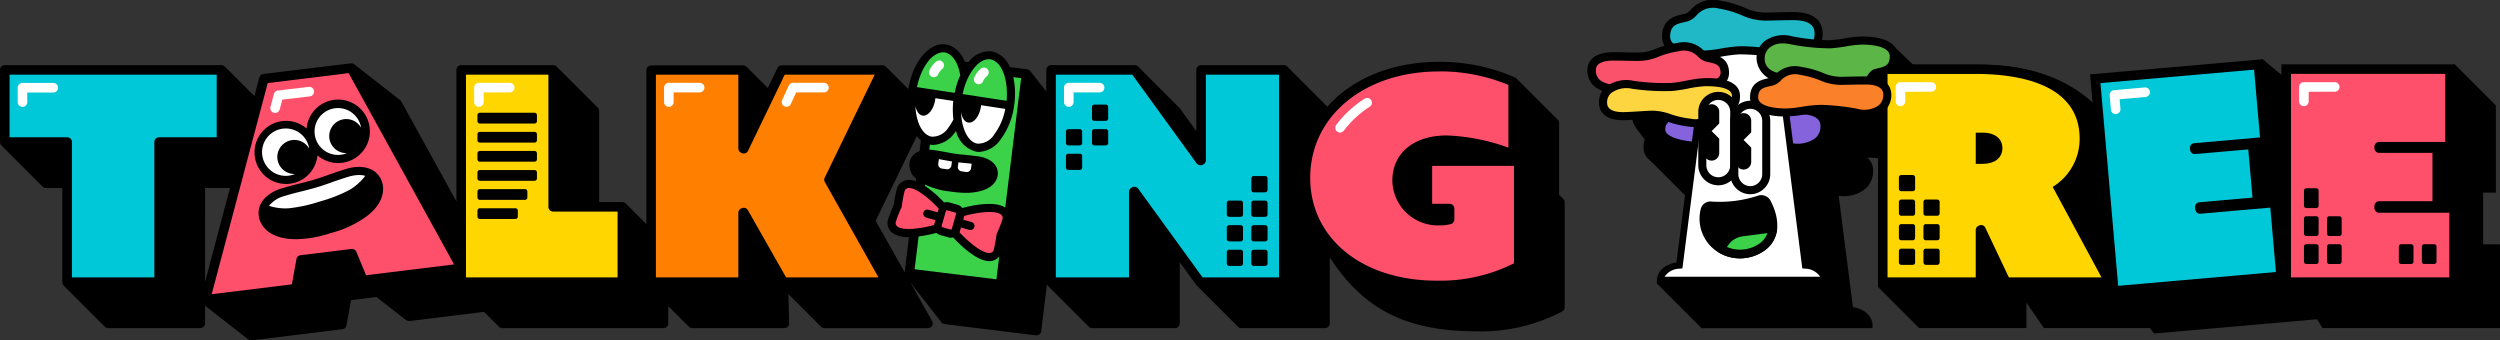
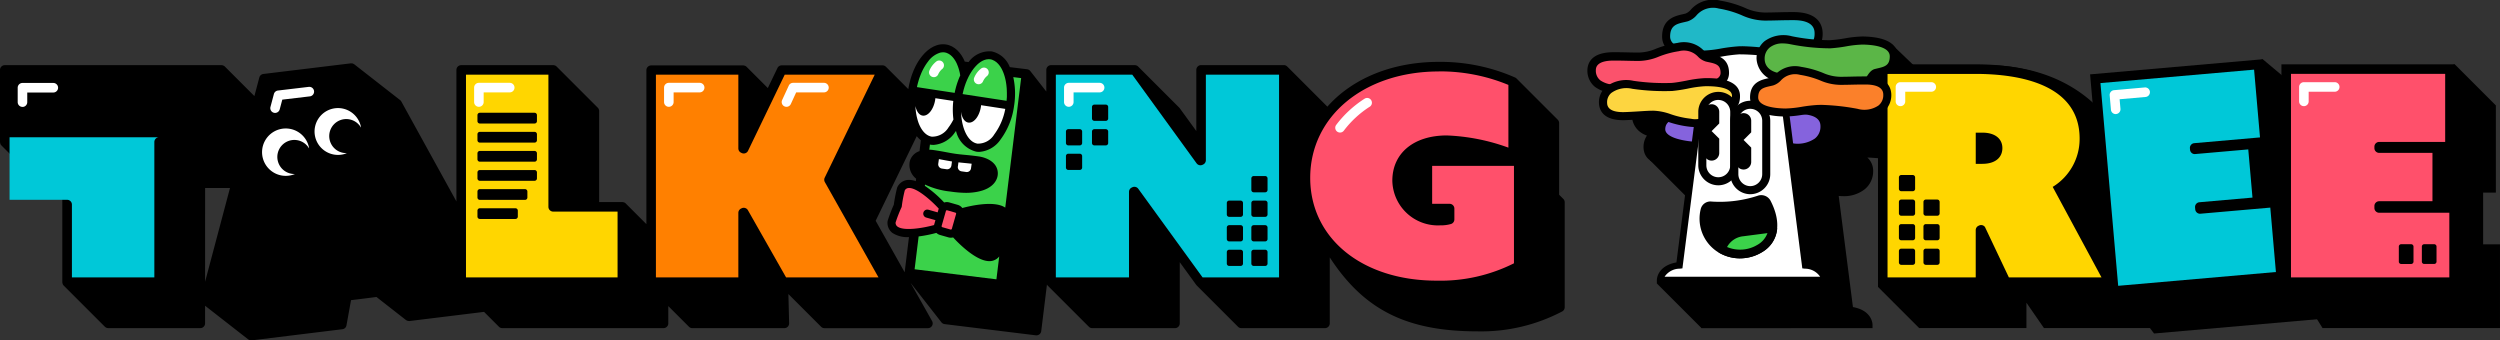
<svg xmlns="http://www.w3.org/2000/svg" width="275" height="37.447">
  <rect width="100%" height="100%" fill="#333333" stroke="none" />
  <defs>
    <clipPath id="a">
      <path data-name="長方形 2996" fill="none" d="M0 0h275v37.447H0z" />
    </clipPath>
  </defs>
  <g data-name="グループ 4644">
    <path data-name="パス 12788" d="M181.472 17.608l7.177 7.177 1.5-7.831z" />
    <path data-name="パス 12789" d="M212.441 9.039l-4.365-4.184-4.746 4.766.912 2.778z" />
    <path data-name="パス 12790" d="M183.946 30.239l13.027-2.228v8.078h-9.81l-4.91-4.908z" />
    <g data-name="グループ 4643">
      <g data-name="グループ 4642" clip-path="url(#a)">
        <path data-name="パス 12791" d="M211.358 13.352c.087-.023.18-.044.275-.066.761-.171 2.033-.458 2.033-2.192 0-.965-.67-2.125-3.861-2.176a12.737 12.737 0 00-1.974.211 15.347 15.347 0 01-1.632.2c-.24.01-.529.005-.842-.011a3.082 3.082 0 00.04-.468c0-.887-.417-2.374-3.21-2.374-.8 0-1.3.013-1.8.026-.424.011-.825.022-1.374.022A5.416 5.416 0 01196.824 6a11.627 11.627 0 00-2.713-.788 3.237 3.237 0 00-3.215 1 1.529 1.529 0 01-.564.423c-.1.026-.208.05-.318.076-.851.192-2.276.515-2.276 2.457a1.965 1.965 0 00.166.808c-.308.1-.583.2-.841.291a4.993 4.993 0 01-1.9.421c-.48 0-.829-.008-1.2-.017a55.43 55.43 0 00-1.57-.021c-2.507 0-2.881 1.27-2.881 2.026a2.277 2.277 0 00.835 1.787 2.705 2.705 0 00.816.452 2.225 2.225 0 00-.373 1.339c.03.74.446 1.964 2.937 1.87.7-.027 1.139-.056 1.567-.083a43.14 43.14 0 011.2-.065 4.087 4.087 0 011 .083 1.887 1.887 0 00-.3 1.065c0 1.49 1.922 2.039 3.7 2.227l-1.589 12.426c-2.139.39-2.155 1.881-2.155 1.947v.367h18.828v-.367c0-.066-.016-1.558-2.155-1.947l-1.565-12.224c.161.014.321.024.476.024a3.67 3.67 0 002.382-.756 2.542 2.542 0 00.931-1.992 1.98 1.98 0 00-.636-1.5 25 25 0 013.654.418 5.2 5.2 0 00.992.1 3.154 3.154 0 002.039-.651 2.328 2.328 0 00.854-1.833 1.9 1.9 0 00-1.693-1.931.26.26 0 01.1-.079" />
        <path data-name="パス 12792" d="M225.796 20.558a6.175 6.175 0 002.962-5.318c0-5.967-6.609-7.111-11.46-7.111h-9.669v22.385h9.7v-5.2a.526.526 0 01.3-.475l.068-.032a.526.526 0 01.651.166l2.627 5.54h10.19zm-7.748-2.535h-.716v-3.432h.716c1.5 0 2.214.742 2.214 1.7s-.684 1.731-2.214 1.731" />
        <path data-name="パス 12793" d="M232.931 31.565h-12.618l-1.929-4.068v4.068h-11.805V7.077H217.3c8.069 0 12.511 2.9 12.511 8.163a7.085 7.085 0 01-2.658 5.617zm-11.287-2.1h7.762l-4.989-9.247.8-.532a5.134 5.134 0 002.5-4.443c0-2.765-1.805-6.06-10.408-6.06h-8.626v20.279h7.6v-4.147a1.585 1.585 0 01.9-1.424l.069-.033a1.579 1.579 0 011.954.5l.1.166zm-3.6-10.387h-1.768v-5.539h1.768c2.256 0 3.266 1.383 3.266 2.753 0 1.385-1.01 2.783-3.266 2.783m.336-3.416v1.3c.826-.089.826-.513.826-.663 0-.363-.277-.575-.826-.633" />
        <path data-name="パス 12794" d="M246.371 21.057l5.838-.511.464 5.3-5.838.511a.526.526 0 00-.478.57l.019.215a.526.526 0 00.57.478l7.686-.672.619 7.084L237.9 35.55l-1.951-22.3 16.9-1.478.652 7.454-7.232.633a.526.526 0 00-.478.57l.013.153a.526.526 0 00.57.478" />
        <path data-name="パス 12795" d="M256.39 34.985l-19.446 1.7L233 31.434l1.81-19.144 14.093-5.773 4.9 4.111.836 9.549-1.395.122.5 5.666 1.849-.162zm-17.536-.578l15.255-1.335-.436-4.989-6.638.581a1.579 1.579 0 01-1.709-1.434l-.019-.215a1.58 1.58 0 011.434-1.709l4.79-.419-.28-3.2-4.79.419a1.58 1.58 0 01-1.709-1.434l-.013-.153a1.579 1.579 0 011.434-1.709l6.184-.541-.469-5.358-14.8 1.3z" />
        <path data-name="パス 12796" d="M266.233 21.339h5.86v5.318h-5.86a.526.526 0 00-.526.526v.216a.526.526 0 00.526.526h7.715v7.111h-17.417V12.651h16.962v7.482h-7.26a.526.526 0 00-.526.526v.155a.526.526 0 00.526.526" />
        <path data-name="パス 12797" d="M274.998 36.087h-19.519l-3.471-5.574 3.471-18.914 14.543-4.523 4.522 4.523v9.588h-1.4v5.688h1.854zm-17.417-2.1h15.317v-5.01h-6.664a1.579 1.579 0 01-1.578-1.578v-.212a1.579 1.579 0 011.578-1.578h4.808v-3.222h-4.808a1.579 1.579 0 01-1.578-1.578v-.154a1.579 1.579 0 011.578-1.578h6.208v-5.373h-14.86z" />
        <path data-name="パス 12798" d="M230.32 25.08a6.175 6.175 0 002.962-5.318c0-5.967-6.609-7.111-11.46-7.111h-9.672v22.385h9.7v-5.2a.526.526 0 01.3-.475l.068-.032a.526.526 0 01.651.166l2.627 5.54h10.19zm-7.748-2.535h-.717v-3.431h.717c1.5 0 2.213.742 2.213 1.7s-.684 1.731-2.213 1.731" />
        <path data-name="パス 12799" d="M237.454 36.088h-12.618l-3.857-5.578 1.928 1.506v4.068h-11.805l-4.523-4.523 4.523-19.961 5.527-4.436h1.755c10.837 0 15.95 7.335 15.95 12.6a7.085 7.085 0 01-2.658 5.617zm-11.287-2.1h7.762l-4.989-9.247.8-.532a5.134 5.134 0 002.5-4.443c0-2.765-1.805-6.06-10.408-6.06h-8.617v20.279h7.6v-4.147a1.585 1.585 0 01.9-1.424l.069-.033a1.579 1.579 0 011.955.5l.1.166zm-3.6-10.387h-1.768v-5.539h1.768c2.256 0 3.266 1.383 3.266 2.753 0 1.385-1.01 2.783-3.266 2.783m.336-3.416v1.3c.826-.089.826-.513.826-.663 0-.363-.277-.575-.826-.633" />
        <path data-name="パス 12800" d="M241.471 16.946l5.838-.511.464 5.3-5.838.511a.526.526 0 00-.478.57l.019.215a.526.526 0 00.57.478l7.686-.672.619 7.084L233 31.439l-1.951-22.3 16.9-1.478.652 7.454-7.232.633a.526.526 0 00-.478.57l.013.153a.526.526 0 00.57.478" />
        <path data-name="パス 12801" d="M251.491 30.874l-19.447 1.7L229.91 8.18l18.993-1.662.836 9.549-1.395.118.5 5.666 1.848-.162zm-17.534-.578l15.253-1.335-.437-4.989-6.638.581a1.579 1.579 0 01-1.709-1.434l-.019-.215a1.58 1.58 0 011.434-1.709l4.79-.419-.28-3.2-4.79.419a1.58 1.58 0 01-1.709-1.434l-.013-.153a1.579 1.579 0 011.434-1.709l6.185-.541-.469-5.358-14.8 1.3z" />
        <path data-name="パス 12802" d="M261.71 16.817h5.86v5.318h-5.86a.526.526 0 00-.526.526v.216a.526.526 0 00.526.526h7.716v7.111h-17.418V8.129h16.962v7.482h-7.26a.526.526 0 00-.526.526v.154a.526.526 0 00.526.526" />
        <path data-name="パス 12803" d="M270.478 31.565h-19.521V7.076h19.065v9.586h-1.4v5.688h1.855zm-17.417-2.1h15.314v-5.011h-6.664a1.579 1.579 0 01-1.575-1.578v-.216a1.579 1.579 0 011.578-1.578h4.808v-3.214h-4.808a1.579 1.579 0 01-1.578-1.581v-.154a1.579 1.579 0 011.578-1.578h6.208V9.18h-14.861z" />
        <path data-name="パス 12804" d="M225.796 20.558a6.175 6.175 0 002.962-5.318c0-5.967-6.609-7.111-11.46-7.111h-9.669v22.385h9.7v-5.2a.526.526 0 01.3-.475l.068-.032a.526.526 0 01.651.166l2.627 5.54h10.19zm-7.748-2.535h-.716v-3.432h.716c1.5 0 2.214.742 2.214 1.7s-.684 1.731-2.214 1.731" fill="#ffd600" />
        <path data-name="パス 12805" d="M241.471 16.946l5.838-.511.464 5.3-5.838.511a.526.526 0 00-.478.57l.019.215a.526.526 0 00.57.478l7.686-.672.619 7.084L233 31.439l-1.951-22.3 16.9-1.478.652 7.454-7.232.633a.526.526 0 00-.478.57l.013.153a.526.526 0 00.57.478" fill="#00c8d8" />
        <path data-name="パス 12806" d="M261.71 16.817h5.86v5.318h-5.86a.526.526 0 00-.526.526v.216a.526.526 0 00.526.526h7.716v7.111h-17.418V8.129h16.962v7.482h-7.26a.526.526 0 00-.526.526v.154a.526.526 0 00.526.526" fill="#ff506b" />
        <path data-name="パス 12807" d="M171.963 21.877l-.457-.457v-7.879a.528.528 0 00-.154-.372l-4.529-4.529s-.006 0-.008-.005a.526.526 0 00-.135-.1 20.36 20.36 0 00-8.412-1.729c-5.2 0-9.56 1.873-12.257 4.928l-4.419-4.419a.535.535 0 00-.371-.154h-9.1a.526.526 0 00-.526.526v6.728l-1.82-2.507a.476.476 0 00-.054-.063l-4.529-4.529s-.008 0-.012-.008a.526.526 0 00-.147-.1l-.033-.01a.518.518 0 00-.166-.033h-9.214a.526.526 0 00-.526.526v2.378l-1.764-2.257a.516.516 0 00-.152-.131c-.016-.01-.035-.012-.052-.02a.522.522 0 00-.134-.044h-.013l-1.9-.233a2.778 2.778 0 00-2-1.731 2.849 2.849 0 00-2.535 1.174l-.422-.052c-.03-.07-.058-.142-.09-.209l-.018-.039a3.918 3.918 0 00-.174-.314c-.014-.024-.027-.05-.042-.072a3.345 3.345 0 00-.165-.233c-.025-.034-.05-.071-.076-.1-.047-.057-.1-.107-.145-.16s-.077-.087-.117-.126-.081-.068-.122-.1-.1-.092-.16-.132c-.035-.025-.073-.044-.109-.067a2.188 2.188 0 00-.192-.117c-.052-.027-.108-.045-.162-.068s-.1-.048-.159-.066a2.143 2.143 0 00-.34-.081 2.207 2.207 0 00-1.042.1c-.028.01-.055.023-.083.034a2.721 2.721 0 00-.255.107c-.034.017-.067.039-.1.057a3.705 3.705 0 00-.233.136c-.03.02-.058.044-.088.064a4.01 4.01 0 00-.24.183l-.063.058a4.171 4.171 0 00-.256.244l-.039.043c-.091.1-.181.2-.268.31l-.008.01-.019.026a5.794 5.794 0 00-.244.336l-.013.02a5.918 5.918 0 00-.233.38l-.011.019a7.754 7.754 0 00-.212.407l-.014.031a7.697 7.697 0 00-.184.42l-.022.058a8.1 8.1 0 00-.303.91c-.019.07-.034.141-.052.211-.025.1-.052.2-.074.308a8.85 8.85 0 00-.081.442l-2.472-2.472h-.005a.518.518 0 00-.133-.094c-.014-.007-.027-.011-.041-.016a.515.515 0 00-.117-.031.347.347 0 00-.047-.006.248.248 0 00-.029 0H85.993a.525.525 0 00-.474.3l-1.059 2.2-2.34-2.34a.523.523 0 00-.162-.109c-.011 0-.024 0-.035-.008a.539.539 0 00-.16-.032H71.629a.526.526 0 00-.526.526v16.93l-2.274-2.274a.526.526 0 00-.182-.116.455.455 0 00-.072-.014.491.491 0 00-.118-.024h-2.55V12.218a.524.524 0 00-.154-.372l-4.529-4.529a.532.532 0 00-.163-.109.337.337 0 00-.035-.008.521.521 0 00-.16-.033H50.732a.526.526 0 00-.526.526v14.465l-6.058-10.989a.525.525 0 00-.137-.16l-5.047-3.94c-.01-.008-.022-.01-.032-.016s-.01 0-.014-.007a.527.527 0 00-.1-.05.538.538 0 00-.056-.019.3.3 0 00-.043 0 .549.549 0 00-.089-.008h-.053L28.97 8.136a.526.526 0 00-.444.387l-.543 2.046-3.249-3.249a.526.526 0 00-.148-.1l-.039-.016a.521.521 0 00-.18-.036H.526A.526.526 0 000 7.689v7.933a.5.5 0 00.023.115.568.568 0 00.015.078.53.53 0 00.115.179l4.529 4.529a.526.526 0 00.372.154h1.8v10.362c0 .012.006.021.007.033a.5.5 0 00.028.138c.006.017.01.033.017.05a.509.509 0 00.1.15l4.529 4.529a.526.526 0 00.372.154h10.126a.526.526 0 00.526-.526v-1.936l4.742 3.7a.531.531 0 00.388.108l9.977-1.225a.52.52 0 00.156-.045.364.364 0 00.039-.024h.005a.5.5 0 00.087-.06.511.511 0 00.038-.044.478.478 0 00.058-.076.565.565 0 00.027-.06.5.5 0 00.027-.062v-.026c0-.008.006-.015.008-.023l.088-.487.414-2.289 1.419-.174 1.368-.175h.011l3.243 2.534c.01.007.022.011.032.017a.526.526 0 00.237.085.39.39 0 00.054.009.527.527 0 00.064 0l2.986-.367 5.22-.641 1.636 1.636a.526.526 0 00.372.154h17.732a.526.526 0 00.526-.526v-1.901l2.274 2.274a.526.526 0 00.372.154h10.119a.525.525 0 00.526-.539l-.081-3.213 3.6 3.6a.526.526 0 00.372.154h11.375a.526.526 0 00.459-.784l-2.369-4.208 3.395 4.345a.524.524 0 00.35.2l10.044 1.234h.064a.526.526 0 00.522-.462l.629-5.12a.53.53 0 00.083.109l4.529 4.529a.524.524 0 00.372.154h9.1a.526.526 0 00.526-.526v-6.729l1.82 2.507c.012.016.026.028.039.042s.009.015.015.021l4.529 4.529a.525.525 0 00.372.154h9.2a.526.526 0 00.526-.526v-7.252c3.812 5.857 8.568 8.134 16.284 8.134a19.154 19.154 0 009.3-2.2.527.527 0 00.258-.453V22.249a.526.526 0 00-.154-.372m-149.4-1.2H25.3l-2.741 10.319zm78.585-4.053a1.613 1.613 0 00-1.057 1.071 1.913 1.913 0 00.684 1.959l-.034.279a2.093 2.093 0 00-.924-.137 1.409 1.409 0 00-1.1.775.446.446 0 00-.042.109 17.527 17.527 0 00-.356 1.835 17.693 17.693 0 00-.668 1.746.437.437 0 00-.022.114 1.406 1.406 0 00.526 1.24 3.009 3.009 0 001.832.465l-.475 3.869-3.189-5.666 4.518-9.307a2.868 2.868 0 00.454.452z" />
-         <path data-name="パス 12808" d="M7.911 30.513h9.067v-14.89a.526.526 0 01.526-.526h6.333V8.215H1.052v6.881h6.333a.526.526 0 01.526.526z" fill="#00c8d8" />
+         <path data-name="パス 12808" d="M7.911 30.513h9.067v-14.89a.526.526 0 01.526-.526h6.333H1.052v6.881h6.333a.526.526 0 01.526.526z" fill="#00c8d8" />
        <path data-name="パス 12809" d="M86.469 30.513h10.165l-5.9-10.482a.526.526 0 01-.015-.488l5.5-11.328h-9.9l-4.033 8.37a.524.524 0 01-.7.246l-.068-.032a.526.526 0 01-.3-.475V8.215h-9.067v22.3h9.067v-7.1a.526.526 0 01.3-.474l.068-.033a.527.527 0 01.684.215z" fill="#ff8000" />
        <path data-name="パス 12810" d="M158.267 7.861c-8.195 0-14.143 4.92-14.143 11.7 0 6.659 5.719 11.311 13.906 11.311a18 18 0 008.506-1.909V18.246h-9v4.173h1.919a.526.526 0 01.526.526v1.193a.526.526 0 01-.367.5 3.915 3.915 0 01-1.178.15 5.011 5.011 0 01-5.279-4.912c0-3.023 2.352-4.977 5.992-4.977a22.19 22.19 0 016.775 1.342v-6.9a19.614 19.614 0 00-7.658-1.487" fill="#ff506b" />
        <path data-name="パス 12811" d="M107.593 21.079a6.556 6.556 0 01-1.34.134 12.257 12.257 0 01-1.709-.143 8.617 8.617 0 01-2.792-.768l-.017.14a12.528 12.528 0 012.124 1.833.992.992 0 01.565-.007l.919.263a.992.992 0 01.512.35c.9-.243 3.541-.851 4.722-.042l1.749-14.249-.865-.106a8.489 8.489 0 01.083 3.187 7.954 7.954 0 01-1.48 3.67 3.091 3.091 0 01-2.351 1.367 2.173 2.173 0 01-.326-.025 3.041 3.041 0 01-2.227-2.283c-.042.058-.082.118-.125.173a3.09 3.09 0 01-2.351 1.367 2.172 2.172 0 01-.326-.024c-.023 0-.043-.012-.066-.016l-.069.565a3.793 3.793 0 01.409.033c.627.089 1.073.172 1.481.249.335.063.645.122 1.016.174s.686.082 1.025.114c.414.039.865.082 1.493.171.968.136 2.1.7 2.113 1.855.007.761-.559 1.691-2.169 2.017" fill="#3bd24a" />
        <path data-name="パス 12812" d="M109 28.716a1.518 1.518 0 01-.171.01c-1.481 0-3.445-2.021-3.986-2.61a.979.979 0 01-.521-.007l-.92-.263a.985.985 0 01-.4-.227 14.606 14.606 0 01-1.953.39l-.443 3.611 9 1.105.309-2.515a1.359 1.359 0 01-.918.507" fill="#3bd24a" />
        <path data-name="パス 12813" d="M60.851 23.276a.526.526 0 01-.526-.526V8.215h-9.067v22.3h16.674v-7.239zm-3.891.548a.263.263 0 01-.263.263h-3.914a.263.263 0 01-.263-.263v-.653a.263.263 0 01.263-.263h3.914a.263.263 0 01.263.263zm1.052-2.1a.263.263 0 01-.263.263h-4.966a.263.263 0 01-.263-.263v-.657a.263.263 0 01.263-.263h4.966a.263.263 0 01.263.263zm1.052-2.1a.263.263 0 01-.263.263h-6.018a.263.263 0 01-.263-.263v-.657a.263.263 0 01.263-.263h6.018a.263.263 0 01.263.263zm0-2.1a.263.263 0 01-.263.263h-6.018a.263.263 0 01-.263-.263v-.657a.263.263 0 01.263-.263h6.018a.263.263 0 01.263.263zm0-2.1a.263.263 0 01-.263.263h-6.018a.263.263 0 01-.263-.263v-.657a.263.263 0 01.263-.263h6.018a.263.263 0 01.263.263zm0-2.1a.263.263 0 01-.263.263h-6.018a.263.263 0 01-.263-.263v-.657a.263.263 0 01.263-.263h6.018a.263.263 0 01.263.263z" fill="#ffd600" />
        <path data-name="パス 12814" d="M132.645 8.215v9.407a.526.526 0 01-.3.475l-.068.032a.525.525 0 01-.652-.165l-7.075-9.749h-8.408v22.3h8.048v-9.409a.526.526 0 01.3-.475l.068-.032a.526.526 0 01.651.166l7.075 9.749h8.412v-22.3zm-13.609 10.216a.262.262 0 01-.263.263h-1.256a.262.262 0 01-.263-.263v-1.26a.263.263 0 01.263-.263h1.256a.263.263 0 01.263.263zm0-2.7a.263.263 0 01-.263.263h-1.256a.263.263 0 01-.263-.263v-1.26a.263.263 0 01.263-.263h1.256a.263.263 0 01.263.263zm2.864 0a.263.263 0 01-.263.263h-1.256a.263.263 0 01-.263-.263v-1.26a.263.263 0 01.263-.263h1.256a.263.263 0 01.263.263zm0-2.7a.262.262 0 01-.263.263h-1.256a.262.262 0 01-.263-.263v-1.26a.262.262 0 01.263-.263h1.256a.262.262 0 01.263.263zm14.83 15.96a.263.263 0 01-.263.263h-1.255a.263.263 0 01-.263-.263v-1.258a.263.263 0 01.263-.263h1.255a.263.263 0 01.263.263zm0-2.7a.263.263 0 01-.263.263h-1.255a.263.263 0 01-.263-.263v-1.26a.263.263 0 01.263-.263h1.255a.263.263 0 01.263.263zm0-2.7a.263.263 0 01-.263.263h-1.255a.263.263 0 01-.263-.263V22.33a.263.263 0 01.263-.263h1.255a.263.263 0 01.263.263zm2.7 5.4a.263.263 0 01-.263.263h-1.256a.262.262 0 01-.263-.263v-1.258a.262.262 0 01.263-.263h1.256a.263.263 0 01.263.263zm0-2.7a.263.263 0 01-.263.263h-1.256a.263.263 0 01-.263-.263v-1.26a.263.263 0 01.263-.263h1.256a.263.263 0 01.263.263zm0-2.7a.263.263 0 01-.263.263h-1.256a.263.263 0 01-.263-.263V22.33a.263.263 0 01.263-.263h1.256a.263.263 0 01.263.263zm0-2.7a.263.263 0 01-.263.263h-1.256a.263.263 0 01-.263-.263v-1.263a.262.262 0 01.263-.263h1.256a.263.263 0 01.263.263z" fill="#00c8d8" />
-         <path data-name="パス 12815" d="M38.351 8.045l-8.9 1.092-6.165 23.224 8.82-1.083.5-2.776a.526.526 0 01.453-.429l5.594-.687a.527.527 0 01.55.321l1.063 2.568 9.683-1.189zm-7.6 5.323a3.463 3.463 0 012.971.765 3.49 3.49 0 111.2 2.958 3.47 3.47 0 11-4.17-3.722M40.4 23.742a11.484 11.484 0 01-4.037 1.9 12.609 12.609 0 01-3.738.67c-.224 0-.448-.008-.677-.025-2.305-.165-3.306-1.386-3.474-2.474-.255-1.647 1.182-2.691 2.489-3.084.9-.27 1.558-.434 2.141-.579.49-.121.953-.236 1.486-.4s.983-.321 1.459-.49c.566-.2 1.207-.429 2.1-.7 1.308-.393 3.082-.317 3.779 1.2.46 1 .3 2.57-1.531 3.981" fill="#ff506b" />
-         <path data-name="パス 12816" d="M31.688 22.918a16.1 16.1 0 003.472-.748 16.108 16.108 0 003.308-1.293 5.958 5.958 0 001.71-1.535 2.408 2.408 0 00-.67-.089 4.032 4.032 0 00-1.1.166 39.51 39.51 0 00-2.061.686c-.487.173-.947.337-1.5.5s-1.027.284-1.529.409c-.6.149-1.222.3-2.1.567a3.236 3.236 0 00-1.628 1.059 5.773 5.773 0 002.094.275" fill="#fff" />
        <path data-name="パス 12817" d="M36.257 15.359a1.872 1.872 0 013.452-1.326c-.006-.033 0-.066-.011-.1a2.576 2.576 0 10-1.989 3.052 2.634 2.634 0 00.458-.144 1.873 1.873 0 01-1.91-1.483" fill="#fff" />
        <path data-name="パス 12818" d="M30.548 17.657A1.872 1.872 0 0134 16.33c-.006-.033 0-.065-.011-.1a2.606 2.606 0 10-1.54 2.908 1.873 1.873 0 01-1.9-1.484" fill="#fff" />
        <path data-name="パス 12819" d="M104.863 11.103l-1.973-.3c-.005.049-.006.1-.014.147-.163 1.068-.785 1.858-1.389 1.766-.392-.06-.677-.479-.786-1.056a5.961 5.961 0 00.34 1.859c.336.884.853 1.422 1.453 1.514a2.089 2.089 0 001.839-1.011 5.445 5.445 0 00.544-.879 8.7 8.7 0 01-.015-2.039" fill="#fff" />
        <path data-name="パス 12820" d="M107.919 11.571c-.005.049-.006.1-.014.146-.163 1.068-.785 1.859-1.389 1.766-.42-.064-.715-.542-.8-1.183.057 1.86.766 3.34 1.812 3.5a2.088 2.088 0 001.839-1.011 6.817 6.817 0 001.214-2.811z" fill="#fff" />
        <path data-name="パス 12821" d="M103.607 18.543l.515.073a.471.471 0 00.532-.4l.064-.455a28.54 28.54 0 01-.769-.135 50.572 50.572 0 00-.67-.122l-.071.507a.47.47 0 00.4.531" fill="#fff" />
        <path data-name="パス 12822" d="M105.764 18.847l.515.073a.47.47 0 00.532-.4l.072-.51c-.3-.035-.566-.061-.811-.085-.216-.02-.427-.042-.643-.067l-.064.457a.47.47 0 00.4.531" fill="#fff" />
        <path data-name="パス 12823" d="M105.098 23.392l-.919-.263a.1.1 0 00-.028 0 .107.107 0 00-.1.076l-.473 1.653a.119.119 0 00.072.131l.92.263a.115.115 0 00.13-.072l.473-1.653a.107.107 0 00-.072-.13" fill="#ff506b" />
        <path data-name="パス 12824" d="M101.882 23.931a.447.447 0 01.245-.86l1.016.29.118-.415c-.92-.993-2.506-2.364-3.347-2.262a.494.494 0 00-.39.268 14.2 14.2 0 00-.323 1.706.442.442 0 01-.058.2 14.369 14.369 0 00-.627 1.619.5.5 0 00.19.433c.663.525 2.731.205 4.037-.152l.155-.542z" fill="#ff506b" />
-         <path data-name="パス 12825" d="M110.108 23.597c-.664-.526-2.732-.206-4.037.152l-.118.415.918.262a.447.447 0 01-.123.877.453.453 0 01-.123-.017l-.918-.262-.154.542c.92.992 2.506 2.352 3.347 2.261a.5.5 0 00.39-.268 14.412 14.412 0 00.323-1.706.446.446 0 01.058-.2 14.4 14.4 0 00.626-1.619.5.5 0 00-.19-.434" fill="#ff506b" />
        <path data-name="パス 12826" d="M109.173 6.591c.025.009.048.023.072.033a1.534 1.534 0 01.149.071c.028.016.054.037.082.055s.085.057.126.089.055.05.082.076.076.069.112.108.053.062.079.093.068.082.1.127.049.072.073.11.06.094.089.143.045.082.067.125.053.1.078.16.041.092.06.139.047.115.068.174l.052.151a4.635 4.635 0 01.1.35l.047.2c.015.065.024.112.034.169l.035.216c.011.073.018.117.025.177.009.075.016.152.023.229.005.06.012.12.015.181.005.079.007.161.01.242 0 .061.005.122.006.183v.437c0 .1-.013.2-.021.3 0 .05-.006.1-.011.148v.012l-4.836-.739c.014-.07.032-.138.048-.207s.033-.147.051-.219.034-.118.051-.177c.023-.078.044-.158.068-.234.016-.051.035-.1.052-.151.028-.081.054-.163.085-.242.017-.047.038-.091.055-.136.032-.08.064-.16.1-.237.018-.042.039-.081.058-.122.036-.077.072-.155.11-.229.02-.039.042-.075.062-.114.039-.072.078-.145.119-.214.022-.038.046-.072.069-.109.041-.065.082-.131.124-.192.025-.037.052-.071.078-.106.041-.057.082-.114.125-.167.029-.036.059-.069.089-.1s.081-.1.123-.141l.1-.1c.034-.035.079-.079.119-.115s.073-.06.11-.089.077-.062.115-.09.079-.051.118-.076.074-.048.111-.068.083-.04.124-.058.072-.035.109-.048.085-.026.127-.038.072-.022.108-.03.084-.011.126-.015.073-.01.11-.011a1.306 1.306 0 01.213.012 1.269 1.269 0 01.234.06" fill="#3bd24a" />
        <path data-name="パス 12827" d="M105.621 8.279c-.014-.081-.023-.165-.041-.245-.01-.048-.021-.1-.033-.143a5.127 5.127 0 00-.178-.592l-.028-.071c-.033-.085-.068-.167-.1-.245l-.025-.051a3.241 3.241 0 00-.125-.235l-.028-.044q-.065-.107-.135-.2l-.039-.049a2.204 2.204 0 00-.137-.162c-.018-.019-.038-.036-.056-.054a1.768 1.768 0 00-.134-.122c-.026-.021-.053-.038-.079-.057s-.081-.059-.124-.083-.075-.036-.113-.054a1.139 1.139 0 00-.1-.047 1.217 1.217 0 00-.2-.053l-.025-.006a1.238 1.238 0 00-.212-.013c-.029 0-.058.005-.087.008a1.516 1.516 0 00-.153.018l-.04.011a2.56 2.56 0 00-1.343.981l-.009.012a5.132 5.132 0 00-.372.55c-.021.034-.039.069-.058.1q-.148.262-.277.55c-.024.054-.045.112-.068.167a7.483 7.483 0 00-.219.59c-.014.044-.026.09-.039.134a8.89 8.89 0 00-.178.693v.016l4.147.634a8.7 8.7 0 01.623-1.941" fill="#3bd24a" />
        <path data-name="パス 12828" d="M107.649 9.267a.518.518 0 01-.236-.057.525.525 0 01-.233-.706 2.459 2.459 0 01.751-.971.526.526 0 11.6.864 1.608 1.608 0 00-.411.58.525.525 0 01-.47.289" fill="#fff" />
        <path data-name="パス 12829" d="M102.723 8.488a.526.526 0 01-.469-.763 2.466 2.466 0 01.751-.97.526.526 0 11.6.864 1.609 1.609 0 00-.412.581.527.527 0 01-.47.289" fill="#fff" />
        <path data-name="パス 12830" d="M2.472 11.759a.526.526 0 01-.526-.526V9.651a.526.526 0 01.526-.526h3.392a.526.526 0 110 1.052H2.998v1.061a.526.526 0 01-.526.526" fill="#fff" />
        <path data-name="パス 12831" d="M52.679 11.75a.526.526 0 01-.526-.526V9.637a.526.526 0 01.526-.526h3.391a.526.526 0 110 1.052h-2.867v1.061a.526.526 0 01-.526.526" fill="#fff" />
        <path data-name="パス 12832" d="M73.572 11.75a.526.526 0 01-.526-.526V9.637a.526.526 0 01.526-.526h3.391a.526.526 0 010 1.052h-2.865v1.061a.526.526 0 01-.526.526" fill="#fff" />
        <path data-name="パス 12833" d="M117.569 11.75a.526.526 0 01-.526-.526V9.637a.526.526 0 01.526-.526h3.39a.526.526 0 110 1.052h-2.866v1.061a.526.526 0 01-.525.526" fill="#fff" />
        <path data-name="パス 12834" d="M86.512 11.75a.525.525 0 01-.477-.746l.731-1.587a.525.525 0 01.477-.306h3.391a.526.526 0 010 1.052H87.58l-.59 1.281a.525.525 0 01-.478.306" fill="#fff" />
        <path data-name="パス 12835" d="M30.259 12.422a.527.527 0 01-.508-.662l.377-1.415a.526.526 0 01.446-.387l3.37-.4a.526.526 0 11.125 1.044l-3.016.358-.285 1.07a.526.526 0 01-.508.391" fill="#fff" />
        <path data-name="パス 12836" d="M147.402 14.581a.526.526 0 01-.422-.839 12.026 12.026 0 013.1-2.87.526.526 0 11.538.9 11.022 11.022 0 00-2.792 2.596.525.525 0 01-.423.213" fill="#fff" />
        <path data-name="パス 12837" d="M232.773 12.548a.526.526 0 01-.57-.478l-.138-1.581a.526.526 0 01.478-.57l3.377-.3a.526.526 0 11.092 1.048l-2.854.25.093 1.057a.527.527 0 01-.478.57" fill="#fff" />
        <path data-name="パス 12838" d="M253.428 11.678a.526.526 0 01-.526-.526V9.565a.526.526 0 01.526-.526h3.391a.526.526 0 010 1.052h-2.865v1.061a.526.526 0 01-.526.526" fill="#fff" />
        <path data-name="パス 12839" d="M209.051 11.678a.526.526 0 01-.526-.526V9.565a.526.526 0 01.526-.526h3.391a.526.526 0 110 1.052h-2.865v1.061a.526.526 0 01-.526.526" fill="#fff" />
        <path data-name="パス 12840" d="M211.58 27.614a.263.263 0 01.263-.263h1.255a.263.263 0 01.263.263v1.256a.263.263 0 01-.263.263h-1.255a.263.263 0 01-.263-.263zm0-2.7a.263.263 0 01.263-.263h1.255a.263.263 0 01.263.263v1.255a.263.263 0 01-.263.263h-1.255a.263.263 0 01-.263-.263zm0-2.7a.263.263 0 01.263-.263h1.255a.263.263 0 01.263.263v1.255a.263.263 0 01-.263.263h-1.255a.263.263 0 01-.263-.263zm-2.7 5.4a.263.263 0 01.263-.263h1.256a.263.263 0 01.263.263v1.256a.262.262 0 01-.263.263h-1.256a.263.263 0 01-.263-.263zm0-2.7a.263.263 0 01.263-.263h1.256a.263.263 0 01.263.263v1.255a.263.263 0 01-.263.263h-1.256a.263.263 0 01-.263-.263zm0-2.7a.263.263 0 01.263-.263h1.256a.263.263 0 01.263.263v1.255a.262.262 0 01-.263.263h-1.256a.263.263 0 01-.263-.263zm0-2.7a.263.263 0 01.263-.263h1.256a.263.263 0 01.263.263v1.256a.262.262 0 01-.263.263h-1.256a.263.263 0 01-.263-.263z" />
-         <path data-name="パス 12841" d="M255.969 27.122a.261.261 0 01.263-.258h1.088a.26.26 0 01.263.258v1.659a.26.26 0 01-.263.258h-1.088a.261.261 0 01-.263-.258zm0-3.078a.261.261 0 01.263-.258h1.088a.26.26 0 01.263.258v1.659a.26.26 0 01-.263.258h-1.088a.261.261 0 01-.263-.258zm-2.534 3.078a.261.261 0 01.263-.258h1.087a.261.261 0 01.263.258v1.659a.261.261 0 01-.263.258h-1.087a.261.261 0 01-.263-.258zm0-3.078a.26.26 0 01.263-.258h1.087a.26.26 0 01.263.258v1.659a.261.261 0 01-.263.258h-1.087a.261.261 0 01-.263-.258zm0-3.078a.26.26 0 01.263-.258h1.087a.26.26 0 01.263.258v1.662a.26.26 0 01-.263.258h-1.087a.26.26 0 01-.263-.258z" />
        <path data-name="パス 12842" d="M266.404 27.121a.26.26 0 01.263-.258h1.088a.26.26 0 01.263.258v1.659a.26.26 0 01-.263.256h-1.088a.26.26 0 01-.263-.258z" />
        <path data-name="パス 12843" d="M263.871 27.121a.26.26 0 01.263-.258h1.087a.261.261 0 01.264.258v1.659a.261.261 0 01-.264.258h-1.087a.26.26 0 01-.263-.258z" />
        <path data-name="パス 12844" d="M196.762 16.117a27.922 27.922 0 00-5.029-.479c-1.325.054-3 .466-4.2.448s-4.8-.182-4.8-1.872 2.187-1.755 3.1-1.976 1.164-1.693 3.684-1.326 3.234 1.238 5.092 1.238c1.208 0 1.715-.045 3.246-.045 1.366 0 2.833.335 2.833 1.813 0 1.542-1.494 2.661-3.934 2.2" fill="#8563dd" />
        <path data-name="パス 12845" d="M197.827 16.667a6.183 6.183 0 01-1.147-.113 27.446 27.446 0 00-4.928-.472c-.586.024-1.267.124-1.924.221a14.892 14.892 0 01-2.3.228c-1.956-.03-5.238-.369-5.238-2.316 0-1.795 1.922-2.132 2.955-2.313.184-.032.353-.061.489-.095a1.56 1.56 0 00.587-.4 3.462 3.462 0 013.265-.932 12.7 12.7 0 012.771.738 5.981 5.981 0 002.257.5c.563 0 .974-.01 1.408-.02.5-.012 1.021-.024 1.838-.024 2.85 0 3.277 1.414 3.277 2.257a2.539 2.539 0 01-.932 1.992 3.668 3.668 0 01-2.381.755m-5.747-1.478a30.444 30.444 0 014.765.493 3.382 3.382 0 002.8-.454 1.648 1.648 0 00.609-1.309c0-.339 0-1.37-2.389-1.37-.805 0-1.32.013-1.817.024-.44.011-.857.021-1.429.021a6.871 6.871 0 01-2.561-.549 11.986 11.986 0 00-2.595-.693 2.6 2.6 0 00-2.545.716 2.272 2.272 0 01-.972.6c-.153.036-.339.069-.543.106-1.216.212-2.221.468-2.221 1.439 0 .828 1.713 1.389 4.363 1.429a14.577 14.577 0 002.154-.218 20.14 20.14 0 012.017-.229c.114 0 .237-.007.365-.007" />
        <path data-name="パス 12846" d="M200.7 30.812s.008-1.356-2.116-1.623l-3.169-24.785h-7.509l-3.17 24.786c-2.125.266-2.116 1.623-2.116 1.623z" fill="#fff" />
        <path data-name="パス 12847" d="M201.067 31.18h-18.814v-.366c0-.066.016-1.558 2.155-1.948l3.176-24.832h8.158l3.175 24.832c2.138.39 2.155 1.882 2.155 1.948zm-17.964-.738h17.114a2.013 2.013 0 00-1.679-.887l-.284-.035-.036-.284-3.127-24.464h-6.86l-3.165 24.747-.284.035a2.013 2.013 0 00-1.679.887" />
        <path data-name="パス 12848" d="M196.202 6.047a25.1 25.1 0 00-4.911-.51c-1.294.058-2.931.5-4.1.477s-3.919-.194-3.919-1.993 1.367-1.869 2.263-2.1 1.136-1.8 3.6-1.411 3.159 1.314 4.974 1.314c1.18 0 1.674-.048 3.17-.048 1.334 0 2.766.357 2.766 1.93 0 1.641-1.459 2.832-3.841 2.34" fill="#20b8c7" />
        <path data-name="パス 12849" d="M197.239 6.6a5.563 5.563 0 01-1.126-.121 24.286 24.286 0 00-4.8-.5 17.416 17.416 0 00-1.874.235 13.539 13.539 0 01-2.25.243c-3.6-.058-4.356-1.357-4.356-2.436 0-1.942 1.425-2.264 2.276-2.457.11-.025.217-.049.317-.076a1.53 1.53 0 00.564-.423 3.236 3.236 0 013.215-1 11.64 11.64 0 012.714.788 5.412 5.412 0 002.189.524c.549 0 .95-.011 1.374-.022.49-.013 1-.026 1.8-.026 2.793 0 3.21 1.487 3.21 2.374a2.747 2.747 0 01-1.006 2.178 3.489 3.489 0 01-2.242.717m-5.608-1.515a27.382 27.382 0 014.662.526 3.123 3.123 0 002.628-.416 1.875 1.875 0 00.679-1.49c0-.368 0-1.486-2.323-1.486-.786 0-1.288.013-1.773.025-.43.011-.836.022-1.4.022a6.279 6.279 0 01-2.516-.587 10.871 10.871 0 00-2.525-.736 2.394 2.394 0 00-2.463.759 2.2 2.2 0 01-.958.646c-.11.029-.226.055-.347.083-.85.192-1.585.358-1.585 1.591 0 1.3 2.182 1.527 3.483 1.549a13.142 13.142 0 002.1-.231 18.062 18.062 0 011.975-.245c.112-.005.232-.007.359-.007" />
        <path data-name="パス 12850" d="M178.432 9.661c1.139-.218 3.16 1.147 4.29 1.194s2.56-1.206 3.579-1.221 3.424-.157 3.424-1.613-1.194-1.513-1.977-1.7-.993-1.459-3.143-1.143-2.759 1.067-4.343 1.067c-1.031 0-1.463-.039-2.769-.039-1.165 0-2.417.289-2.417 1.562 0 1.328 1.274 2.293 3.356 1.894" fill="#fb526c" />
        <path data-name="パス 12851" d="M182.785 11.321h-.082a6.686 6.686 0 01-2.007-.612 5.1 5.1 0 00-2.176-.59 3.674 3.674 0 01-3.072-.563 2.278 2.278 0 01-.835-1.787c0-.757.374-2.027 2.882-2.027.7 0 1.141.011 1.57.021.37.009.719.017 1.2.017a4.988 4.988 0 001.895-.422 10.842 10.842 0 012.381-.64 3.037 3.037 0 012.857.824 1.3 1.3 0 00.463.327c.088.021.18.04.276.061.769.161 2.056.431 2.056 2.092 0 .921-.673 2.03-3.882 2.078a4.216 4.216 0 00-1.448.535 4.993 4.993 0 01-2.075.687m-4.089-2.147a6.877 6.877 0 012.353.674 6.346 6.346 0 001.692.543 4.2 4.2 0 001.707-.589 4.637 4.637 0 011.846-.632c.892-.014 2.967-.152 2.967-1.149 0-.865-.476-1.007-1.318-1.184a7.813 7.813 0 01-.3-.067 2 2 0 01-.866-.539 2.137 2.137 0 00-2.1-.6 10.036 10.036 0 00-2.2.592 5.881 5.881 0 01-2.216.479c-.489 0-.845-.008-1.222-.018-.423-.01-.861-.021-1.547-.021-1.953 0-1.953.827-1.953 1.1a1.348 1.348 0 00.497 1.077 2.787 2.787 0 002.307.367 1.86 1.86 0 01.351-.031m-.264.487z" />
        <path data-name="パス 12852" d="M179.613 9.328a23.936 23.936 0 004.3.237c1.128-.091 2.543-.5 3.561-.522s3.428.02 3.485 1.454-1.135 1.537-1.909 1.756-.936 1.476-3.1 1.25-2.8-.942-4.382-.879c-1.03.041-1.46.1-2.765.148-1.165.046-2.426-.189-2.476-1.444-.052-1.309 1.184-2.31 3.279-2" fill="#fdd540" />
        <path data-name="パス 12853" d="M186.452 13.974a5.269 5.269 0 01-.542-.03 10.953 10.953 0 01-2.4-.535 5.079 5.079 0 00-1.919-.341c-.48.018-.829.041-1.2.064-.428.027-.871.055-1.568.083-2.491.1-2.907-1.129-2.937-1.87a2.224 2.224 0 01.745-1.772 3.675 3.675 0 013.043-.684 23.191 23.191 0 004.2.234c.5-.04 1.071-.147 1.627-.252a13.289 13.289 0 011.959-.272c3.191-.085 3.9.978 3.939 1.88.064 1.627-1.2 1.941-1.958 2.129-.1.023-.187.047-.274.071a1.308 1.308 0 00-.46.345 2.877 2.877 0 01-2.26.949m-4.687-1.8a6.159 6.159 0 012.015.387 10.178 10.178 0 002.222.5 2.172 2.172 0 002.103-.674 1.989 1.989 0 01.835-.56l.3-.078c.819-.2 1.32-.372 1.285-1.233-.039-.994-2.132-1.048-3.03-1.027a12.484 12.484 0 00-1.818.256 17.322 17.322 0 01-1.719.264 24.421 24.421 0 01-4.4-.24 2.83 2.83 0 00-2.32.466 1.331 1.331 0 00-.451 1.076c.011.272.049 1.1 2.015 1.018.686-.027 1.123-.055 1.546-.082.376-.024.73-.047 1.219-.066h.209" />
        <path data-name="パス 12854" d="M197.02 4.423a22.042 22.042 0 004.29.443c1.131-.051 2.56-.431 3.579-.415s3.424.169 3.424 1.733-1.194 1.625-1.977 1.829-.993 2.521-3.143 2.182-2.759-1.145-4.343-1.145c-1.031 0-1.448-.541-2.754-.541a2.214 2.214 0 01-2.432-2.051c0-1.426 1.274-2.462 3.356-2.034" fill="#5bb647" />
        <path data-name="パス 12855" d="M203.614 10.673a3.129 3.129 0 01-.49-.04 10.235 10.235 0 01-2.382-.688 4.706 4.706 0 00-1.893-.452 3.84 3.84 0 01-1.348-.271 3.867 3.867 0 00-1.406-.27 2.661 2.661 0 01-2.876-2.495 2.444 2.444 0 01.894-1.934 3.54 3.54 0 012.995-.535 21.611 21.611 0 004.181.435 15.486 15.486 0 001.632-.2 12.552 12.552 0 011.975-.211c3.19.051 3.86 1.211 3.86 2.175 0 1.735-1.272 2.022-2.032 2.193-.1.022-.189.042-.275.066s-.317.37-.445.576a2.785 2.785 0 01-2.389 1.655m-7.5-5.9a2.235 2.235 0 00-1.435.441 1.552 1.552 0 00-.568 1.247c0 1.179 1.189 1.607 1.988 1.607a4.733 4.733 0 011.694.318 3.03 3.03 0 001.06.223 5.549 5.549 0 012.218.514 9.492 9.492 0 002.2.637c1.121.176 1.542-.5 1.989-1.21.274-.437.532-.848.973-.963l.3-.072c.831-.187 1.341-.351 1.341-1.327 0-1.079-1.873-1.271-2.988-1.289a11.909 11.909 0 00-1.821.2 15.807 15.807 0 01-1.731.213 22.555 22.555 0 01-4.4-.451 4.065 4.065 0 00-.819-.088" />
        <path data-name="パス 12856" d="M204.243 12.399a22.991 22.991 0 00-4.29-.424c-1.131.048-2.56.413-3.579.4s-3.424-.162-3.424-1.659 1.195-1.556 1.977-1.751.993-1.5 3.143-1.175 2.759 1.1 4.343 1.1c1.031 0 1.463-.04 2.769-.04 1.165 0 2.417.3 2.417 1.607 0 1.366-1.274 2.358-3.356 1.948" fill="#fb802a" />
        <path data-name="パス 12857" d="M205.149 12.935a5.154 5.154 0 01-.992-.1 22.52 22.52 0 00-4.186-.416 15.961 15.961 0 00-1.634.2 13.108 13.108 0 01-1.971.2c-3.191-.049-3.86-1.171-3.86-2.1 0-1.68 1.275-1.954 2.037-2.119.1-.021.189-.041.276-.062a1.3 1.3 0 00.47-.34 2.978 2.978 0 012.846-.843 10.572 10.572 0 012.379.658 4.9 4.9 0 001.9.434c.48 0 .829-.009 1.2-.018.429-.011.872-.022 1.569-.022 2.489 0 2.861 1.285 2.861 2.05a2.329 2.329 0 01-.854 1.834 3.154 3.154 0 01-2.039.651m-4.9-1.41a25.1 25.1 0 014.08.439 2.756 2.756 0 002.3-.365 1.438 1.438 0 00.53-1.148c0-.288 0-1.163-1.974-1.163-.686 0-1.124.011-1.547.021-.377.01-.733.018-1.221.018a5.742 5.742 0 01-2.212-.491 9.852 9.852 0 00-2.2-.61 2.108 2.108 0 00-2.109.616 1.973 1.973 0 01-.859.551l-.3.069c-.829.179-1.337.335-1.337 1.252 0 1.055 2.089 1.2 2.987 1.215a12.3 12.3 0 001.823-.192 16.714 16.714 0 011.73-.2c.1 0 .2-.006.314-.006" />
        <path data-name="パス 12858" d="M189.012 19.943a1.762 1.762 0 01-1.757-1.757v-5.879a1.757 1.757 0 013.514 0v5.881a1.762 1.762 0 01-1.757 1.757" fill="#fff" />
        <path data-name="パス 12859" d="M189.012 20.384a2.211 2.211 0 01-2.2-2.2v-5.877a2.2 2.2 0 014.4 0v5.877a2.211 2.211 0 01-2.2 2.2zm0-9.393a1.315 1.315 0 00-1.313 1.313v5.88a1.313 1.313 0 102.626 0v-5.877a1.314 1.314 0 00-1.313-1.313" />
        <path data-name="パス 12860" d="M192.523 20.918a1.762 1.762 0 01-1.757-1.757v-5.877a1.757 1.757 0 113.514 0v5.879a1.762 1.762 0 01-1.757 1.755" fill="#fff" />
        <path data-name="パス 12861" d="M192.528 21.363a2.211 2.211 0 01-2.2-2.2v-5.88a2.2 2.2 0 014.4 0v5.88a2.211 2.211 0 01-2.182 2.2h-.018m0-9.393a1.315 1.315 0 00-1.309 1.313v5.88a1.321 1.321 0 001.3 1.313h.011a1.322 1.322 0 001.314-1.314v-5.879a1.314 1.314 0 00-1.313-1.313" />
        <path data-name="パス 12862" d="M188.226 22.648a13.932 13.932 0 005.283-.661.677.677 0 01.811.278c.561 1.069 1.586 3.668-.772 5.083a3.962 3.962 0 01-5.995-4.256.619.619 0 01.673-.444" />
        <path data-name="パス 12863" d="M191.401 28.422a4.559 4.559 0 01-2.621-.822 4.35 4.35 0 01-1.7-4.6 1.092 1.092 0 011.174-.831 13.385 13.385 0 005.094-.636 1.159 1.159 0 011.39.508c1.286 2.449.931 4.586-.949 5.714a4.649 4.649 0 01-2.393.664m-3.226-5.3a.185.185 0 00-.153.061 3.43 3.43 0 001.307 3.631 3.7 3.7 0 003.973.122c1.939-1.164 1.2-3.288.594-4.451a.218.218 0 00-.232-.049 14.346 14.346 0 01-5.471.686h-.019" />
        <path data-name="パス 12864" d="M194.268 25.181l-2.553.332a2.637 2.637 0 00-2.326 1.9 4.172 4.172 0 004.161-.067 2.815 2.815 0 001.461-2.178 3.31 3.31 0 00-.744.01" fill="#3bd24a" />
        <path data-name="パス 12865" d="M191.41 28.417a4.606 4.606 0 01-2.254-.586.478.478 0 01-.233-.52 3.115 3.115 0 012.73-2.273l2.553-.332a3.841 3.841 0 01.851-.012.478.478 0 01.429.529 3.279 3.279 0 01-1.69 2.535 4.635 4.635 0 01-2.387.66m-1.433-1.247a3.682 3.682 0 003.328-.233 2.426 2.426 0 001.116-1.294l-.091.01-2.552.333a2.285 2.285 0 00-1.8 1.184" />
        <path data-name="パス 12866" d="M191.793 15.396l.84-.84v-1.27a.84.84 0 00-1.68 0v4.522a.84.84 0 101.68 0v-1.572z" />
        <path data-name="パス 12867" d="M188.277 14.42l.84-.84v-1.274a.84.84 0 00-1.68 0v4.521a.84.84 0 101.68 0v-1.57z" />
-         <path data-name="パス 12868" d="M182.733 17.838l-2.738-3.742 1.662-.393 1.987 3.74z" />
      </g>
    </g>
  </g>
</svg>